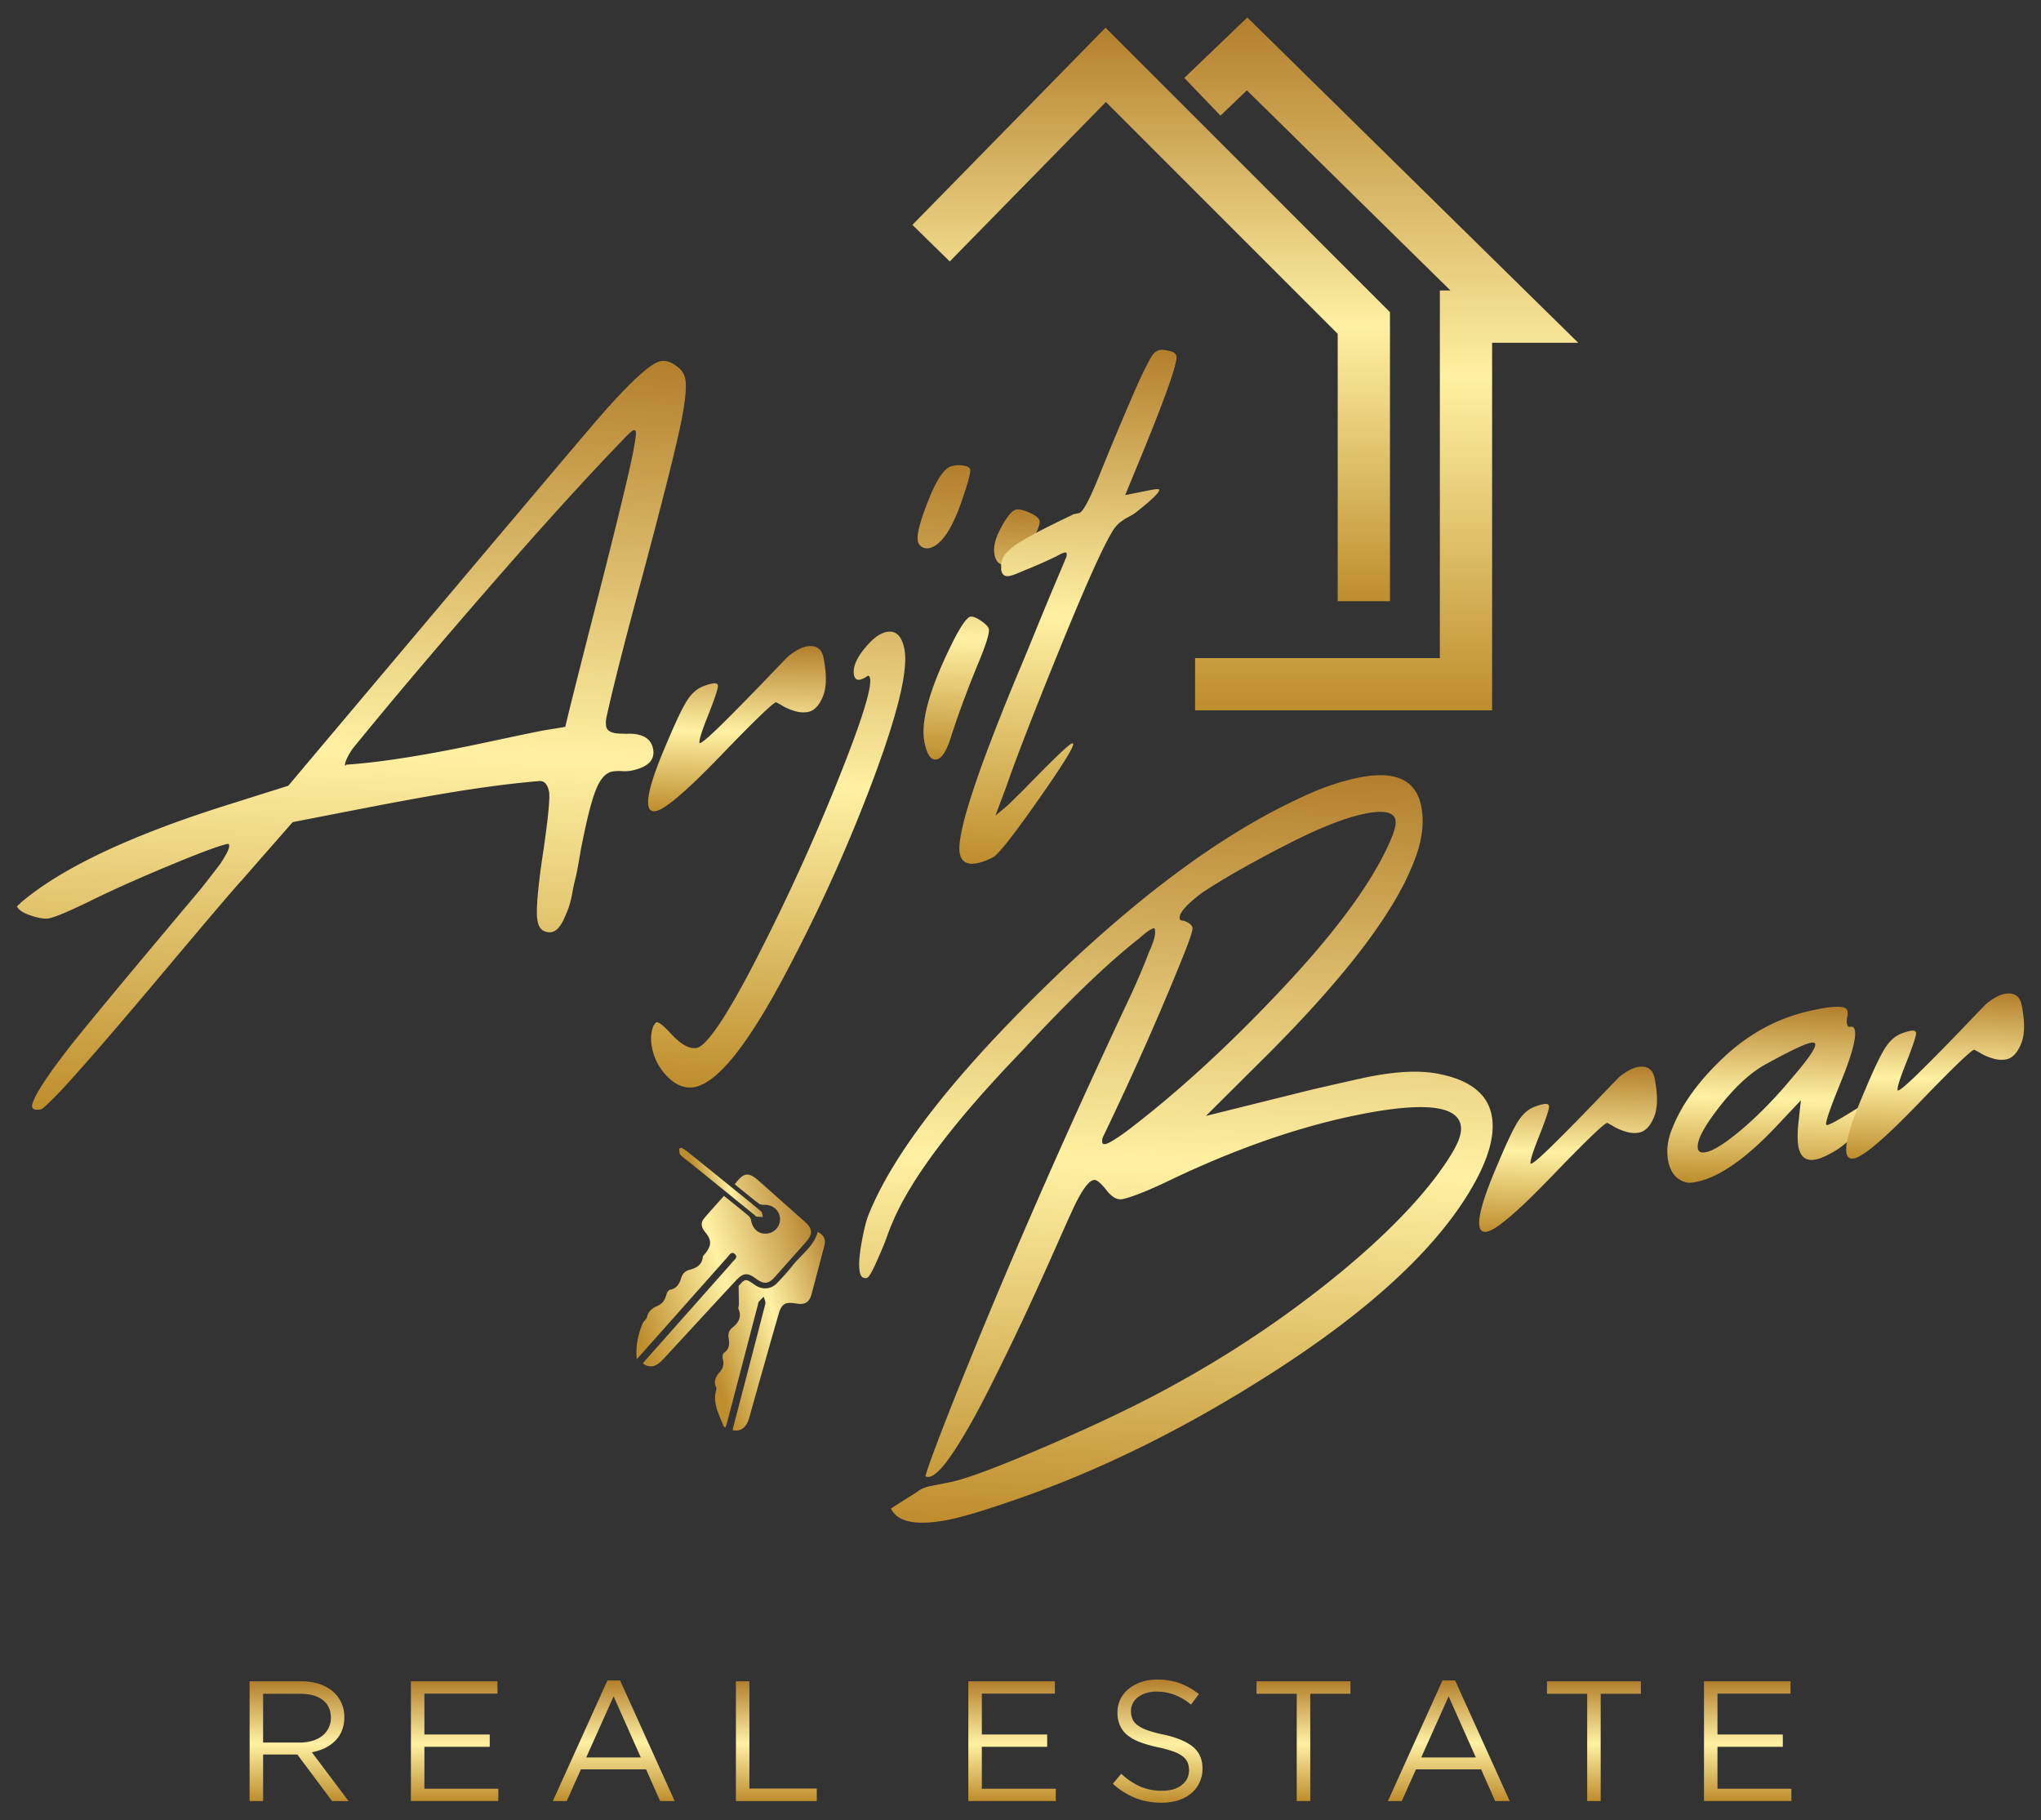
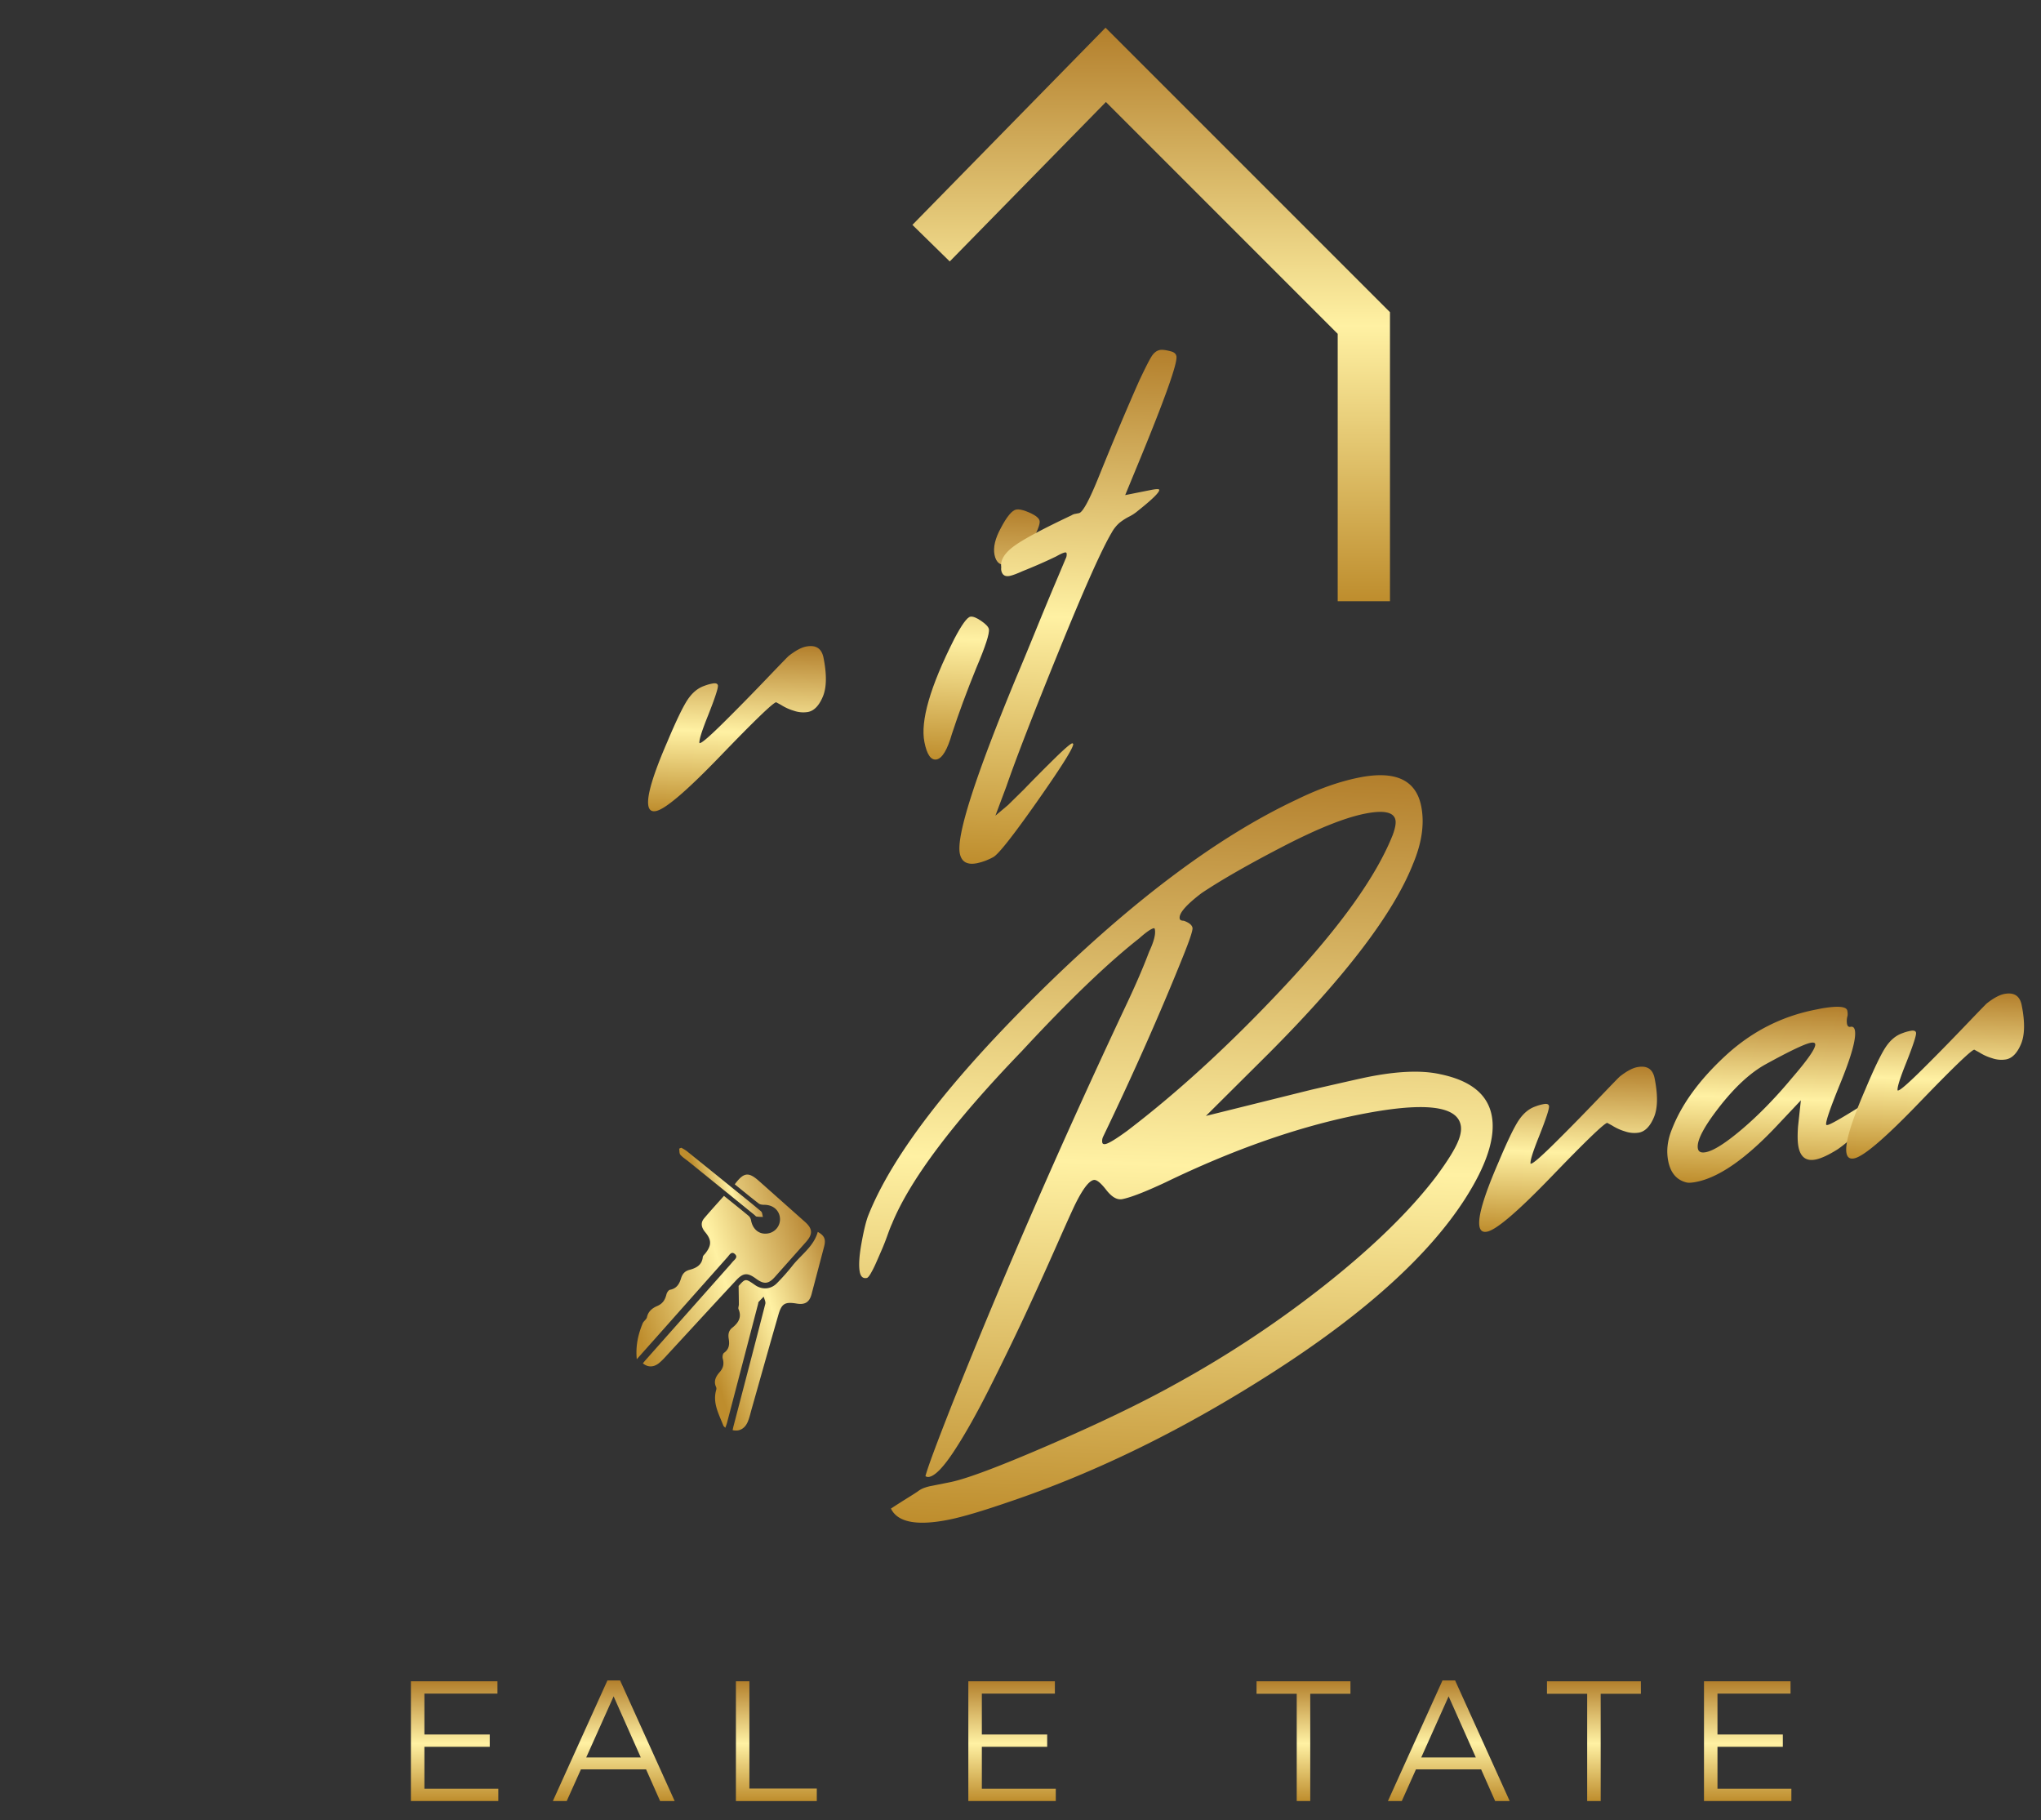
<svg xmlns="http://www.w3.org/2000/svg" xmlns:xlink="http://www.w3.org/1999/xlink" id="Layer_1" data-name="Layer 1" viewBox="0 0 1952.49 1741.05">
  <rect x="0" y="0" width="1952.49" height="1741.05" fill="#333333" stroke="none" />
  <defs>
    <style>.cls-1{fill:url(#linear-gradient);}.cls-2{fill:url(#linear-gradient-2);}.cls-3{fill:url(#linear-gradient-3);}.cls-4{fill:url(#linear-gradient-4);}.cls-5{fill:url(#linear-gradient-5);}.cls-6{fill:url(#linear-gradient-6);}.cls-7{fill:url(#linear-gradient-7);}.cls-8{fill:url(#linear-gradient-8);}.cls-9{fill:url(#linear-gradient-9);}.cls-10{fill:url(#linear-gradient-10);}.cls-11{fill:url(#linear-gradient-11);}.cls-12{fill:url(#linear-gradient-12);}.cls-13{fill:url(#linear-gradient-13);}.cls-14{fill:url(#linear-gradient-14);}.cls-15{fill:url(#linear-gradient-15);}.cls-16{fill:url(#linear-gradient-16);}.cls-17{fill:url(#linear-gradient-17);}.cls-18{fill:url(#linear-gradient-18);}.cls-19{fill:url(#linear-gradient-19);}.cls-20,.cls-21{fill:none;stroke-miterlimit:10;stroke-width:50px;}.cls-20{stroke:url(#Gold);}.cls-21{stroke:url(#Gold-2);}.cls-22{fill:url(#linear-gradient-20);}.cls-23{fill:url(#linear-gradient-21);}.cls-24{fill:url(#linear-gradient-22);}</style>
    <linearGradient id="linear-gradient" x1="34.53" y1="1497.77" x2="203.74" y2="780.78" gradientTransform="translate(-6.57 -390.65) rotate(-11.29)" gradientUnits="userSpaceOnUse">
      <stop offset="0" stop-color="#be8d2d" />
      <stop offset="0.48" stop-color="#fff1a3" />
      <stop offset="1" stop-color="#b37f2c" />
    </linearGradient>
    <linearGradient id="linear-gradient-2" x1="466.57" y1="1285.5" x2="504.04" y2="1126.72" xlink:href="#linear-gradient" />
    <linearGradient id="linear-gradient-3" x1="475.23" y1="1557.66" x2="613.93" y2="969.94" xlink:href="#linear-gradient" />
    <linearGradient id="linear-gradient-4" x1="704.01" y1="1281.14" x2="759.58" y2="1045.7" xlink:href="#linear-gradient" />
    <linearGradient id="linear-gradient-5" x1="760.97" y1="1395.7" x2="875.27" y2="911.35" xlink:href="#linear-gradient" />
    <linearGradient id="linear-gradient-6" x1="735.53" y1="2038.69" x2="903.2" y2="1328.25" xlink:href="#linear-gradient" />
    <linearGradient id="linear-gradient-7" x1="1167.52" y1="1835.66" x2="1204.99" y2="1676.87" xlink:href="#linear-gradient" />
    <linearGradient id="linear-gradient-8" x1="1373.49" y1="1829.01" x2="1413.26" y2="1660.47" xlink:href="#linear-gradient" />
    <linearGradient id="linear-gradient-9" x1="1525.55" y1="1835.66" x2="1563.02" y2="1676.87" xlink:href="#linear-gradient" />
    <linearGradient id="linear-gradient-10" x1="286.15" y1="1722.7" x2="286.15" y2="1608.16" gradientTransform="matrix(1, 0, 0, 1, 0, 0)" xlink:href="#linear-gradient" />
    <linearGradient id="linear-gradient-11" x1="434.89" y1="1722.7" x2="434.89" y2="1608.16" gradientTransform="matrix(1, 0, 0, 1, 0, 0)" xlink:href="#linear-gradient" />
    <linearGradient id="linear-gradient-12" x1="587.14" y1="1722.7" x2="587.14" y2="1607.34" gradientTransform="matrix(1, 0, 0, 1, 0, 0)" xlink:href="#linear-gradient" />
    <linearGradient id="linear-gradient-13" x1="742.67" y1="1722.7" x2="742.67" y2="1608.16" gradientTransform="matrix(1, 0, 0, 1, 0, 0)" xlink:href="#linear-gradient" />
    <linearGradient id="linear-gradient-14" x1="968.14" y1="1722.7" x2="968.14" y2="1608.16" gradientTransform="matrix(1, 0, 0, 1, 0, 0)" xlink:href="#linear-gradient" />
    <linearGradient id="linear-gradient-15" x1="1107.47" y1="1724.33" x2="1107.47" y2="1606.52" gradientTransform="matrix(1, 0, 0, 1, 0, 0)" xlink:href="#linear-gradient" />
    <linearGradient id="linear-gradient-16" x1="1246.97" y1="1722.7" x2="1246.97" y2="1608.16" gradientTransform="matrix(1, 0, 0, 1, 0, 0)" xlink:href="#linear-gradient" />
    <linearGradient id="linear-gradient-17" x1="1385.97" y1="1722.7" x2="1385.97" y2="1607.34" gradientTransform="matrix(1, 0, 0, 1, 0, 0)" xlink:href="#linear-gradient" />
    <linearGradient id="linear-gradient-18" x1="1524.8" y1="1722.7" x2="1524.8" y2="1608.16" gradientTransform="matrix(1, 0, 0, 1, 0, 0)" xlink:href="#linear-gradient" />
    <linearGradient id="linear-gradient-19" x1="1671.9" y1="1722.7" x2="1671.9" y2="1608.16" gradientTransform="matrix(1, 0, 0, 1, 0, 0)" xlink:href="#linear-gradient" />
    <linearGradient id="Gold" x1="-3684.09" y1="679.46" x2="-3684.09" y2="16.72" gradientTransform="matrix(-1, 0, 0, 1, -2362.74, 0)" xlink:href="#linear-gradient" />
    <linearGradient id="Gold-2" x1="-3464.01" y1="575.06" x2="-3464.01" y2="26.49" gradientTransform="matrix(-1, 0, 0, 1, -2362.74, 0)" xlink:href="#linear-gradient" />
    <linearGradient id="linear-gradient-20" x1="-3790.58" y1="386.05" x2="-3790.58" y2="190.22" gradientTransform="matrix(-0.3, -0.95, -0.95, 0.3, -175.63, -2492.5)" xlink:href="#linear-gradient" />
    <linearGradient id="linear-gradient-21" x1="-3868.52" y1="327.25" x2="-3868.52" y2="180.36" gradientTransform="matrix(-0.3, -0.95, -0.95, 0.3, -175.63, -2492.5)" xlink:href="#linear-gradient" />
    <linearGradient id="linear-gradient-22" x1="-3716.62" y1="288.03" x2="-3716.62" y2="229.94" gradientTransform="matrix(-0.3, -0.95, -0.95, 0.3, -175.63, -2492.5)" xlink:href="#linear-gradient" />
  </defs>
-   <path class="cls-1" d="M16.25,867A8.18,8.18,0,0,1,18,865.27a7.48,7.48,0,0,0,1.74-1.75q58-49.34,195.5-92.87l60.54-19.08Q537,441.34,573.34,399.12q44.4-50.83,58.53-53.65,8.07-1.61,17.35,6.33a17.31,17.31,0,0,1,6.32,10.63q2.41,12.1-5.4,48.29T615.92,545.9q-27,99.79-35.7,140a22.85,22.85,0,0,0-.28,9.14c.9,4.49,6,6.74,15.34,6.73a12.35,12.35,0,0,1,2.82.14l4.17-.13q19.63.27,22.46,14.4,3.22,16.14-21,21a39.1,39.1,0,0,1-9,.4,38.42,38.42,0,0,0-9,.4q-9.42,1.88-15.48,17.07Q564,769.59,555.41,814q-.27,2.14-2.09,12.3t-3,14.6q-1.21,4.44-2.9,13.52a91.5,91.5,0,0,1-3.5,14q-1.83,4.9-4.51,10.7a33,33,0,0,1-5.59,8.8,11.9,11.9,0,0,1-6.25,3.7,12.26,12.26,0,0,1-6.46-.81q-5.25-1.75-6.86-9.82-2.69-13.47,5.82-69,6.74-46.8,5.13-54.88-2.14-10.74-9.68-10-30.28,2.56-66.93,8.12t-95.92,17q-59.25,11.49-72.71,14.16l-49,55.94q-10.37,11.17-76.78,90.17T59,1042.45q-15.62,16.4-19.38,18.55-12.1,2.41-7.79-7.53,5.52-14.4,34.45-51.64Q89.65,972,190.86,851.75q6.18-7.53,20-25.68,9.15-13.71,8.35-17.75a1.22,1.22,0,0,0-1.62-1.08q-11.44,2.28-56.64,21.1t-75.74,34q-29.34,14.25-38.08,16-6.06,1.21-17.28-2.49T16.25,867ZM540.8,695.18q5.25-22.73,29.84-118.56t33.35-136q5-24.09,4.31-27.44c-.26-1.35-.85-1.93-1.74-1.75q-2.7.53-11.31,9.95Q542.5,475.92,466,563.93T337.27,716.22q-7.56,11.31-7.28,16.14l.68-.14.54-.8q42.09-2.8,108.69-16.1,12.78-2.55,38.28-8t37.6-7.85c3.13-.63,7.42-1.37,12.84-2.22S538.11,695.72,540.8,695.18Z" />
  <path class="cls-2" d="M669.79,710.7q3.36-.66,23.22-20.37t40.1-40.87q20.25-21.18,21.46-22.12,9.69-7.53,16.42-8.88,14.12-2.82,16.81,10.64,4.83,24.21-.62,37.19T773,681a27.21,27.21,0,0,1-13.52-1.15,48.4,48.4,0,0,1-12.3-5.59l-4.71-2.56q-4.71.94-53.09,51.16t-61.83,52.91q-6.06,1.22-7.26-4.84Q617.59,757.5,638.18,710,651,679.49,657.7,669.4t15.88-13.31a42.53,42.53,0,0,1,7.94-2.28c3.13-.63,4.89,0,5.25,1.75q.66,3.38-9.57,29.18-8.88,22.08-8.08,26.1Z" />
-   <path class="cls-3" d="M826.14,621.45q11.7-14.94,21.8-16.94,13.44-2.68,17.21,16.14,6,30.27-31.53,129.4a1570.71,1570.71,0,0,1-88.19,192.46q-49.66,91-80.61,97.22-13.46,2.68-25.62-9.22a53.12,53.12,0,0,1-15.4-28.06q-2.41-12.11,1.36-21.25c1.44-2.16,2.38-3.27,2.83-3.36q3.36-.68,14.11,11.17,14.26,15.33,24.35,13.33,14.81-3,57.13-85.2T800.53,749Q835.14,663,832.31,648.89c-.35-1.79-1-2.6-1.88-2.42l-.67.13-1.21.94a21.61,21.61,0,0,1-5.79,2.56c-3.14.62-5.06-.85-5.78-4.44Q815,635.56,826.14,621.45Zm62.74-144.72q11.7-28.91,21.8-30.93l4-.81q12.51-.39,13.45,4.31.81,4-8.49,31.07-14.28,40.62-31.09,44a10.85,10.85,0,0,1-5-.41,8.6,8.6,0,0,1-5.52-6.59Q876.23,507.94,888.88,476.73Z" />
  <path class="cls-4" d="M912.9,611.12q10.64-20.29,15.34-21.24c2.24-.45,5.51.77,9.82,3.63q7.26,4.85,7.93,8.21,1.21,6.06-12.12,37.39-13.61,33.51-23.16,62.68-6.6,23-14.67,24.61t-11.7-16.55Q878.29,679.58,912.9,611.12ZM957.47,505q8.61-16.41,14.66-17.62c2.24-.45,5.38.1,9.42,1.62,8.06,3.06,12.42,6.15,13,9.29s-2.34,10.5-8.88,22.05S972.07,538.46,964.45,540q-10.77,2.16-13.05-9.28Q949.26,519.94,957.47,505Z" />
  <path class="cls-5" d="M1089.61,364.62q8.36-17.75,11.78-23.33t8.14-6.52c2.24-.45,5.83,0,10.77,1.35,3,.81,4.66,2.34,5.1,4.58q1.89,9.42-35.82,100.87l-13.19,32,5.38-1.08,18.83-3.75c5.38-1.08,8.16-1.16,8.34-.27q.68,3.38-20.45,20.17a40.57,40.57,0,0,1-8.34,5.51,53.68,53.68,0,0,0-9.29,6,34.55,34.55,0,0,0-7.53,9.55q-14.14,23.81-50.49,113.24t-50.1,129.25l-10.5,28,12-10.09,15.2-14.92q15.08-15.6,29.41-29.65t17-14.59l.81.54q.93,4.69-33.92,54.33t-42.4,53.93a56.59,56.59,0,0,1-15.61,5.91q-14.12,2.82-16.54-9.29-5.1-25.57,53.88-168.12,7.14-16.81,18.65-45T1010.31,556q8.07-19.08,9-21.38a8.51,8.51,0,0,0,1.08-5.11,1.22,1.22,0,0,0-1.62-1.08c-1.8.36-4.57,1.61-8.34,3.76q-14.67,7.13-32.16,14.11-8.34,3.77-12.37,4.57-6.74,1.35-8.07-5.38a9,9,0,0,1-.07-2.09,9.77,9.77,0,0,0-.06-2.08q-.54-9.68,12.92-19.37t54.35-29a9.71,9.71,0,0,1,3.91-1.48l3.36-.67q5.37-1.08,19.38-36Q1071.3,406.07,1089.61,364.62Z" />
  <path class="cls-6" d="M1300.24,743.71Q1352,733.38,1359.55,771q5,24.88-7.83,55.41-27.87,70.62-137.41,180.61l-60.69,60.37,100.63-25q45.46-10.47,54.21-12.22,43-8.6,69.41-2.66,43.05,8.9,49.09,39.16,6.18,30.94-25.86,80.7-51.82,80.28-180.39,163.3t-255,125.74q-38.61,13.3-58.11,17.2-45.75,9.12-55.29-10.65,9.29-6.06,16.76-10.69t9.28-6a22.47,22.47,0,0,1,4.71-2.69,41.89,41.89,0,0,1,8.27-2.35l17.49-3.49q23.54-4.7,95.32-35.81t119-57.32A1031.45,1031.45,0,0,0,1268.9,1228q67.61-53.7,104.77-102.39,17.07-23,21.67-35.1c2.14-5.55,2.83-10.36,2-14.39q-5.64-28.26-97.12-10-87.45,17.46-185.66,65-28.78,13.44-40.9,15.85-7.41,1.48-15.4-8.81t-12-9.49q-6.74,1.33-17.23,22.32-3.51,7-18.44,40.75T980,1259.12q-15.71,33.56-33.73,69.33t-33.31,59.1q-15.28,23.34-24,25.08a4.67,4.67,0,0,1-3.63-.67q2.68-11,25.45-68.73,72.72-182.38,166-380.75,14.27-30.13,22.48-52.05,6.87-14.65,5.53-21.39c-.18-.89-.5-1.3-1-1.21q-4,.81-14.12,9.81-45.35,35.64-112.1,107.71Q879,1107.55,853.2,1170.75q-1.49,3.11-4.17,10.63T843.71,1195q-2.64,6.13-5.52,12.64a101.29,101.29,0,0,1-5.25,10.49c-1.57,2.66-2.81,4.06-3.71,4.24-3.59.72-5.82-1.16-6.72-5.65q-1.74-8.74,1.56-27.24t6.53-26.84q34.47-86.61,166.35-216.1t243.82-181.9Q1272,749.36,1300.24,743.71Zm32,55.16q3.63-9.81,2.7-14.53-2.28-11.43-29.19-6.06-28.93,5.78-78.37,31.38t-77.84,44.56q-22.47,17.07-21,24.47c.27,1.35,1.56,2,3.9,2,5,1.8,7.8,4,8.34,6.73q.67,3.38-9.16,27.71-32.73,81.38-76.21,171.88a9.18,9.18,0,0,0-.94,5.79c.27,1.34,1.29,1.83,3.09,1.48q4.7-.94,20.59-12.51,74.67-56.86,152.73-140.64T1332.23,798.87Z" />
  <path class="cls-7" d="M1464.86,1113q3.36-.66,23.22-20.37t40.1-40.87q20.25-21.18,21.46-22.12,9.67-7.53,16.42-8.87,14.12-2.82,16.81,10.63,4.83,24.21-.62,37.19t-14.2,14.73a27.21,27.21,0,0,1-13.52-1.15,48.4,48.4,0,0,1-12.3-5.59l-4.71-2.56q-4.71.95-53.09,51.17t-61.83,52.9q-6.06,1.22-7.26-4.84-2.68-13.45,17.91-60.93,12.8-30.52,19.52-40.62t15.88-13.31a43.3,43.3,0,0,1,7.94-2.28c3.13-.63,4.89,0,5.24,1.75q.68,3.38-9.56,29.19-8.88,22.07-8.08,26.09Z" />
  <path class="cls-8" d="M1599.53,1079.85q13.86-35.62,51.07-70t85.64-44l6.73-1.35q23-3.88,24.21,2.17a15.43,15.43,0,0,1,.27,4.84,17,17,0,0,0-.54,7.8q.66,3.38,3.36,2.83,3.36-.68,4.17,3.36,2.28,11.44-14.69,52.59-13.61,33.51-12.79,37.53c.09.45.57.58,1.48.4q4-.81,28-15.73t28-15.72l1.34-.27.14.67q1.08,5.4-16.35,25T1758,1099.29q-13.05,8.2-21.12,9.81-13.47,2.69-16.41-12.12-1.34-6.7-.4-19.5l2.7-25-21.93,23.26q-45,48.15-77.91,54.72-6.73,1.35-9.68.54-14-3.51-17.35-20.32Q1592.93,1095.87,1599.53,1079.85Zm114.76-48.78q23.28-27,22.21-32.41-.4-2-4.44-1.21-8.76,1.74-42.79,20.43-22.07,12.11-44.61,41.07t-20.39,39.75q.95,4.71,7.67,3.36,11.41-2.28,35-22.38T1714.29,1031.07Z" />
  <path class="cls-9" d="M1816,1043q3.36-.67,23.22-20.37t40.1-40.88q20.25-21.16,21.46-22.12,9.68-7.51,16.42-8.87,14.11-2.82,16.81,10.63,4.83,24.23-.62,37.2t-14.2,14.72a27,27,0,0,1-13.52-1.15,47.72,47.72,0,0,1-12.3-5.59l-4.71-2.55q-4.71.93-53.09,51.16T1773.71,1108q-6.06,1.2-7.26-4.85-2.68-13.44,17.91-60.93,12.8-30.51,19.52-40.61t15.88-13.31a43.25,43.25,0,0,1,7.94-2.29c3.13-.62,4.89,0,5.24,1.75q.68,3.38-9.56,29.19-8.88,22.07-8.08,26.09Z" />
-   <path class="cls-10" d="M317.65,1722.7l-33.21-44.51H251.71v44.51H238.78V1608.16H288a55.4,55.4,0,0,1,17.09,2.46,38.37,38.37,0,0,1,13,7,31.11,31.11,0,0,1,8.35,10.81,32.71,32.71,0,0,1,2.94,14,33.92,33.92,0,0,1-2.29,12.85,29.39,29.39,0,0,1-6.46,9.82,36.38,36.38,0,0,1-9.9,7,46,46,0,0,1-12.44,3.92l35.18,46.77Zm-8.85-96.6q-7.71-6-21.66-6H251.71v46.64H287a40.72,40.72,0,0,0,11.81-1.64,29.1,29.1,0,0,0,9.35-4.68,21.52,21.52,0,0,0,6.15-7.48,22,22,0,0,0,2.22-10Q316.51,1632.09,308.8,1626.1Z" />
  <path class="cls-11" d="M475.88,1619.94H406v39.11h62.5v11.78H406v40.09H476.7v11.78H393.08V1608.16h82.8Z" />
  <path class="cls-12" d="M645.4,1722.7H631.49l-13.42-30.27H555.73l-13.58,30.27H528.89l52.2-115.36H593.2ZM587,1622.56,560.8,1681H613Z" />
  <path class="cls-13" d="M704,1608.16H716.9v102.59h64.47v12H704Z" />
  <path class="cls-14" d="M1009.13,1619.94H939.26v39.11h62.51v11.78H939.26v40.09H1010v11.78H926.34V1608.16h82.79Z" />
-   <path class="cls-15" d="M1083.26,1644a14.62,14.62,0,0,0,4.74,6,34.56,34.56,0,0,0,9.49,4.91,112.9,112.9,0,0,0,15.55,4.18q19.14,4.26,28.22,11.8t9.08,20.81a30.3,30.3,0,0,1-10.92,23.77,36.12,36.12,0,0,1-12.31,6.55,51.51,51.51,0,0,1-15.71,2.29,68.74,68.74,0,0,1-25.12-4.43,70.93,70.93,0,0,1-21.68-13.73l8-9.49a67.34,67.34,0,0,0,18.16,12.19,52.13,52.13,0,0,0,21.11,4q11.61,0,18.57-5.41a17.16,17.16,0,0,0,7-14.26,19.18,19.18,0,0,0-1.31-7.29,14.69,14.69,0,0,0-4.6-5.81,32.84,32.84,0,0,0-9.1-4.76,116.26,116.26,0,0,0-14.85-4.09,118.89,118.89,0,0,1-17.14-4.92,42.8,42.8,0,0,1-12.05-6.72,24.65,24.65,0,0,1-7-9.18A30.71,30.71,0,0,1,1069,1638a28.61,28.61,0,0,1,2.78-12.62,29.25,29.25,0,0,1,7.86-9.91,38.25,38.25,0,0,1,11.94-6.56,45.89,45.89,0,0,1,15.05-2.38,63.6,63.6,0,0,1,22,3.47,66.74,66.74,0,0,1,18.25,10.44l-7.53,10a56.21,56.21,0,0,0-16.12-9.49,49.22,49.22,0,0,0-16.93-2.94,32.34,32.34,0,0,0-10.07,1.47,25.66,25.66,0,0,0-7.69,3.94,16.9,16.9,0,0,0-4.9,5.9,16.2,16.2,0,0,0-1.72,7.37A19.55,19.55,0,0,0,1083.26,1644Z" />
  <path class="cls-16" d="M1253.43,1722.7H1240.5V1620.1h-38.45v-11.94h89.83v11.94h-38.45Z" />
  <path class="cls-17" d="M1444.22,1722.7h-13.91l-13.42-30.27h-62.34L1341,1722.7h-13.26l52.2-115.36H1392Zm-58.42-100.14L1359.62,1681h52.2Z" />
  <path class="cls-18" d="M1531.27,1722.7h-12.93V1620.1h-38.45v-11.94h89.83v11.94h-38.45Z" />
  <path class="cls-19" d="M1712.89,1619.94H1643v39.11h62.51v11.78H1643v40.09h70.69v11.78H1630.1V1608.16h82.79Z" />
-   <polyline class="cls-20" points="1150.25 92.57 1193.01 51.56 1448.65 302.84 1402.41 302.84 1402.41 654.46 1143.27 654.46" />
  <polyline class="cls-21" points="1304.69 575.07 1304.69 308.95 1057.77 62.03 890.7 232.59" />
  <path class="cls-22" d="M702.9,1132.81c7.79,6.28,15.25,12.44,22.91,18.33,1.32,1,3.5,1.27,5.28,1.26,8.31-.05,14.55,5.22,15.07,12.95A13.72,13.72,0,0,1,734,1179.87c-7.71,1-13.82-3.94-15.46-12.31a8,8,0,0,0-2.18-4.4c-7.71-6.45-15.59-12.69-23.79-19.3-6.49,7.32-12.9,14.28-19,21.52-3.75,4.47-2.44,9,1,13.14,6.17,7.4,6.25,12.49.4,20.09-.94,1.23-2.51,2.42-2.65,3.75-.8,7.85-6.49,10.58-12.83,12.29-4.51,1.22-6.73,4-8,8.18-1.65,5.4-4.26,9.7-10.57,10.86-1.4.26-3,2.76-3.41,4.5-1.29,5.15-3.56,8.81-8.87,11.06-4.47,1.9-8.52,5-9.72,10.63-.46,2.16-3.21,3.75-4.11,5.93-4.37,10.57-6.88,21.5-5.64,34.3,8.53-9.58,16.24-18.23,23.93-26.89q31.44-35.42,62.88-70.81c1.8-2,3.67-5.78,6.91-3,3.57,3.1-.26,5.44-2.1,7.64-3.1,3.71-6.38,7.28-9.59,10.9l-73.63,83c-.89,1-1.72,2.06-2.58,3.08,4.56,3.82,10,4,15.16,0,3.6-2.86,6.64-6.45,9.79-9.85,21.42-23.18,42.73-46.46,64.25-69.53,6.92-7.42,11-7.49,19.12-1.53,7.55,5.54,11.9,5.13,18-1.73q14.88-16.71,29.73-33.42c6.69-7.54,6.42-12.7-1-19.26l-43.88-39C716.07,1120.73,711.52,1121.23,702.9,1132.81Z" />
  <path class="cls-23" d="M706.58,1230c.1,7.12.22,12.41.24,17.7,0,1.53-.84,3.3-.31,4.54,3.32,7.74-.24,13.18-5.91,17.66-3.79,3-4.14,6.66-3.46,10.82.87,5.27.37,9.83-4.56,13.29-1.15.81-1.64,3.79-1.19,5.44,1.39,5.09.66,9-3.07,13.17-3.19,3.58-5.92,8.28-3.38,13.79a4.28,4.28,0,0,1,.28,2.79c-3.79,12.67,2.5,23.34,6.76,34.41.25.66,1,1.13,1.87,2.06.61-1.73,1.21-3.09,1.58-4.51q14.93-57,29.82-114.11c.14-.56.08-1.29.42-1.67,1.58-1.76,3.26-3.42,4.9-5.11.57,2.3,2.07,4.84,1.55,6.86-10,39-20.23,78-30.41,116.94-.34,1.28-.58,2.58-.87,3.87,6.37,1.5,11.76-1.37,14.59-8.24,1.75-4.27,2.69-8.88,4-13.34,8.4-29.62,16.67-59.28,25.24-88.85,3.13-10.8,6.4-12.48,17.53-10.62,7.93,1.32,12.14-1.33,14.19-9.06q6-22.74,12-45.51c1.82-7,.35-10.38-6.07-14-3.92,14.14-16.24,22-24.6,32.8a208.53,208.53,0,0,1-14.27,16.06c-5.82,6.13-14.24,6.78-21.1,2C713.14,1222.77,713.14,1222.77,706.58,1230Z" />
  <path class="cls-24" d="M649.74,1098.69c.32,2,0,4.49,1.09,5.79,2.08,2.47,5,4.23,7.56,6.3l63.18,51.15c.75.61,1.44,1.61,2.27,1.74a49.65,49.65,0,0,0,6,.31c-.56-1.8-.56-4.26-1.77-5.29-8.25-7-16.75-13.75-25.17-20.57q-23-18.63-46.07-37.22a40.4,40.4,0,0,0-5.16-3.08Z" />
</svg>